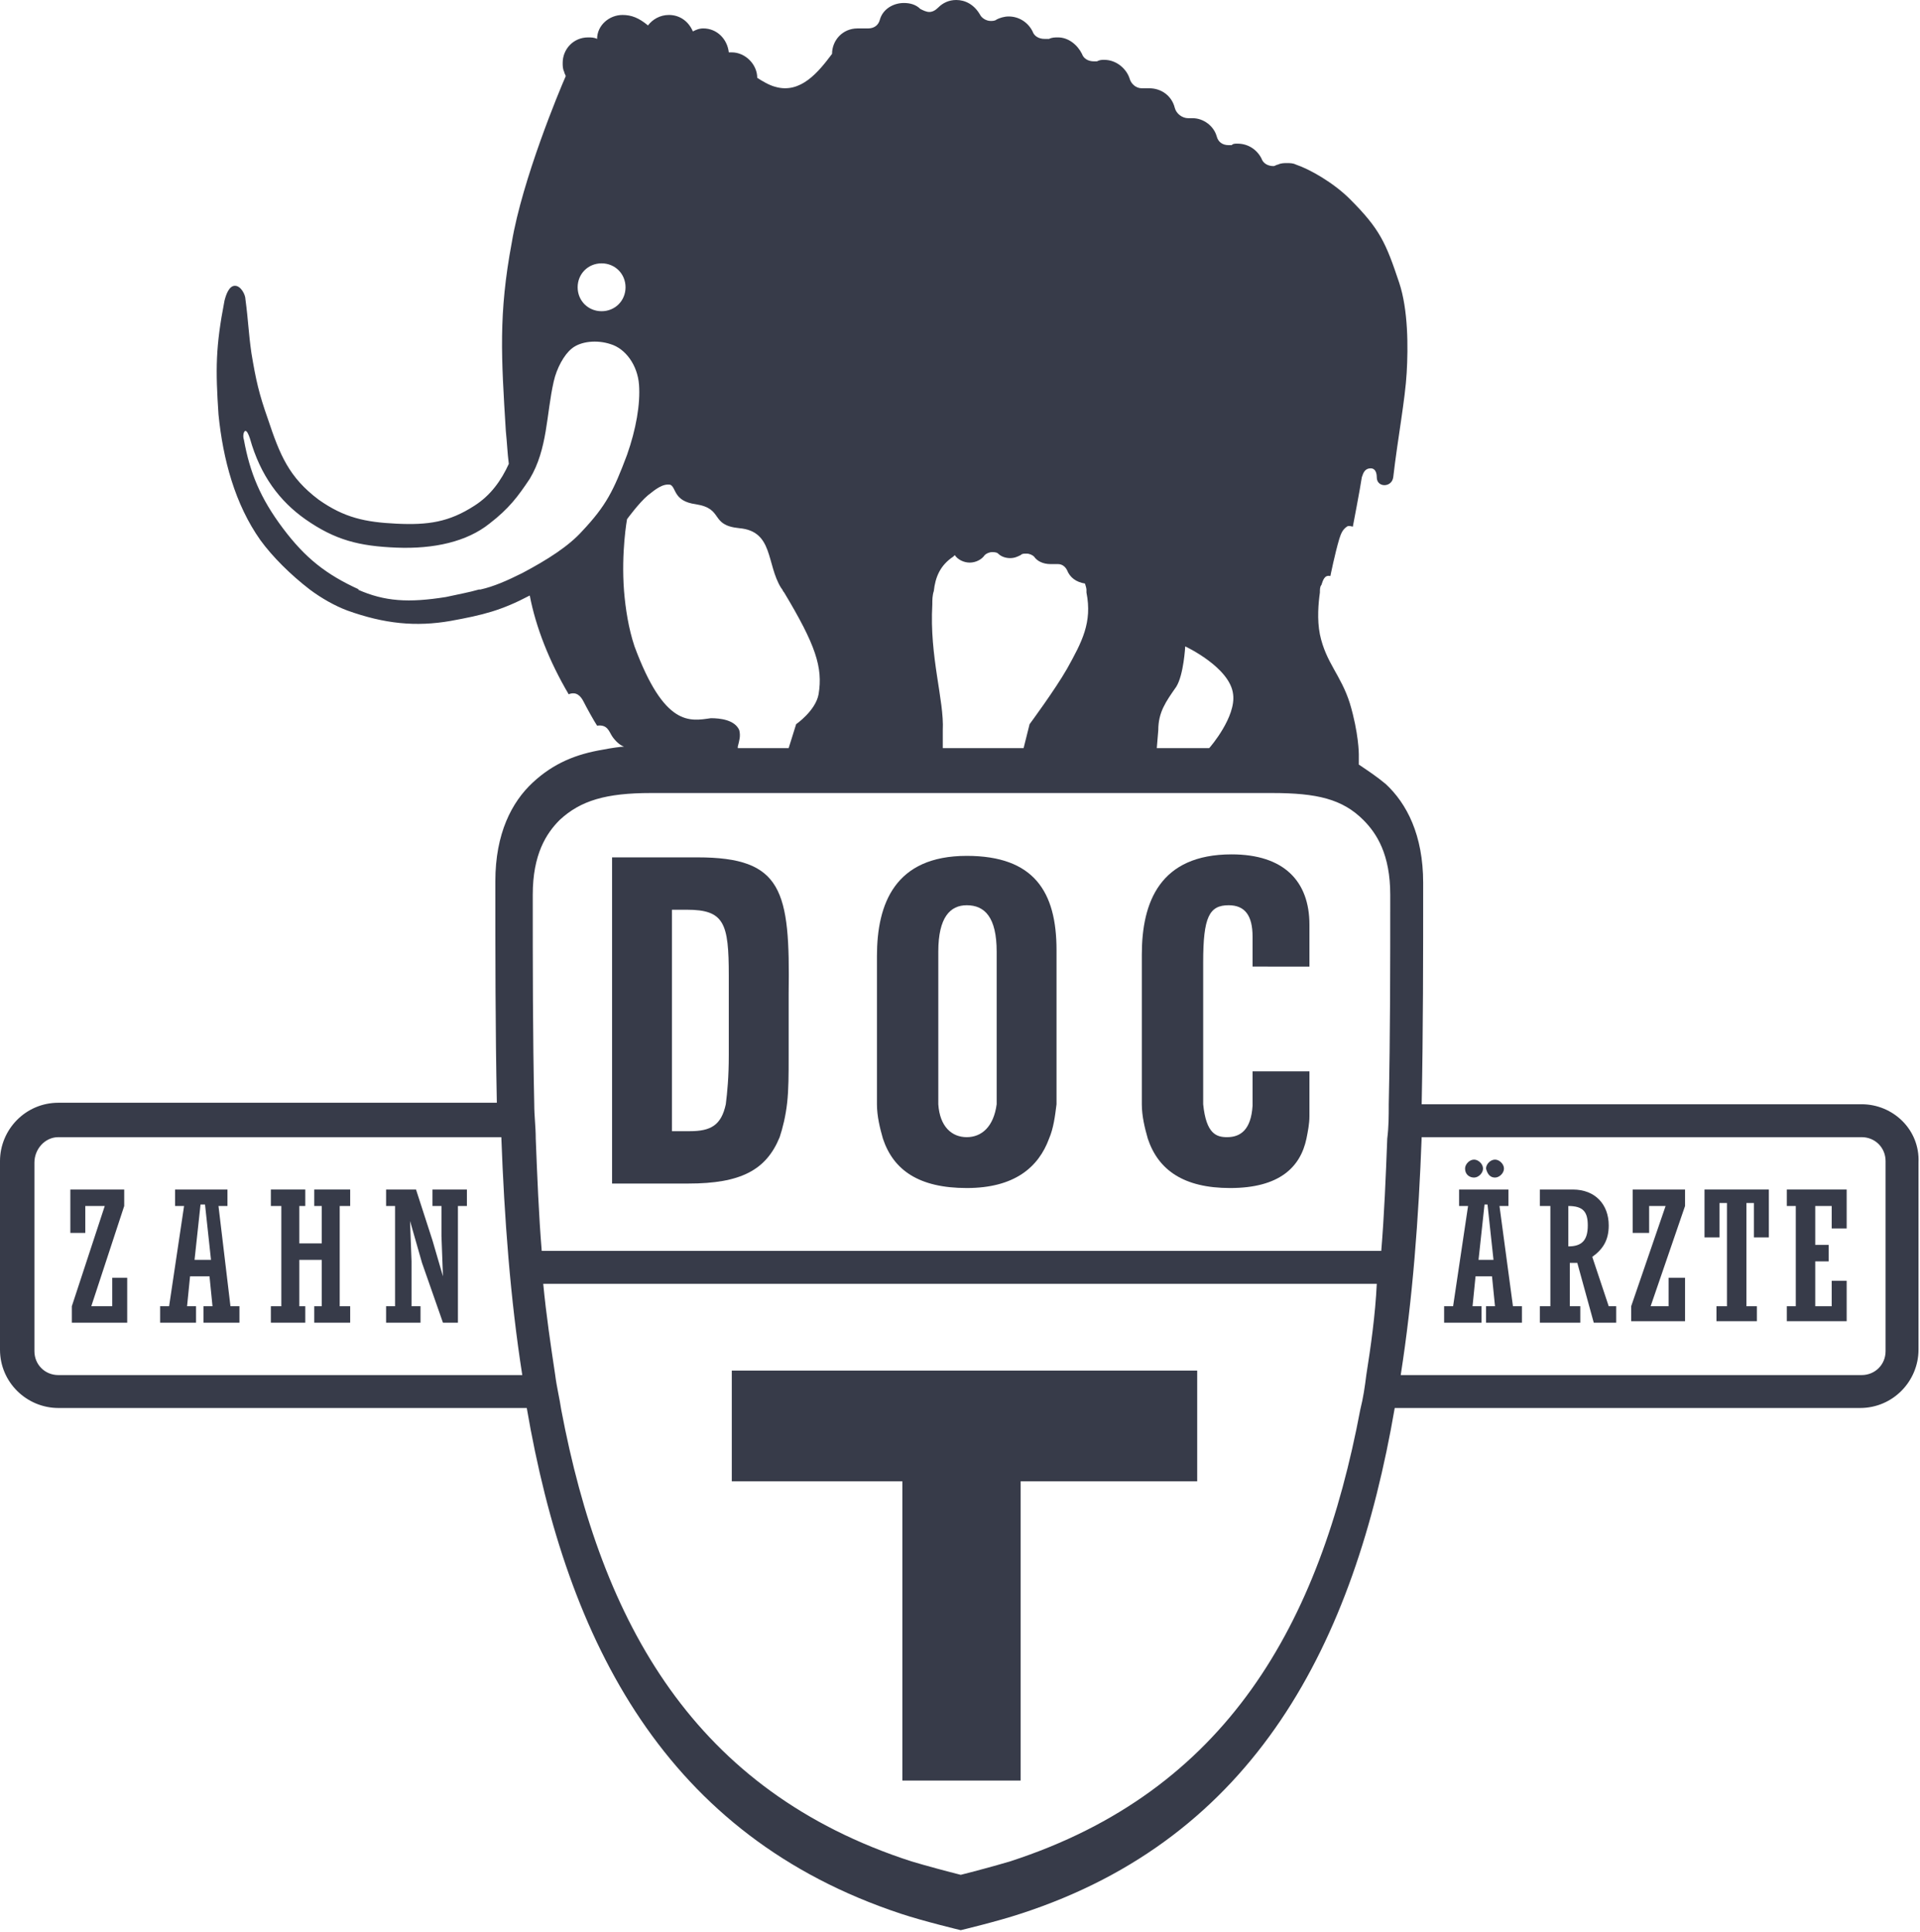
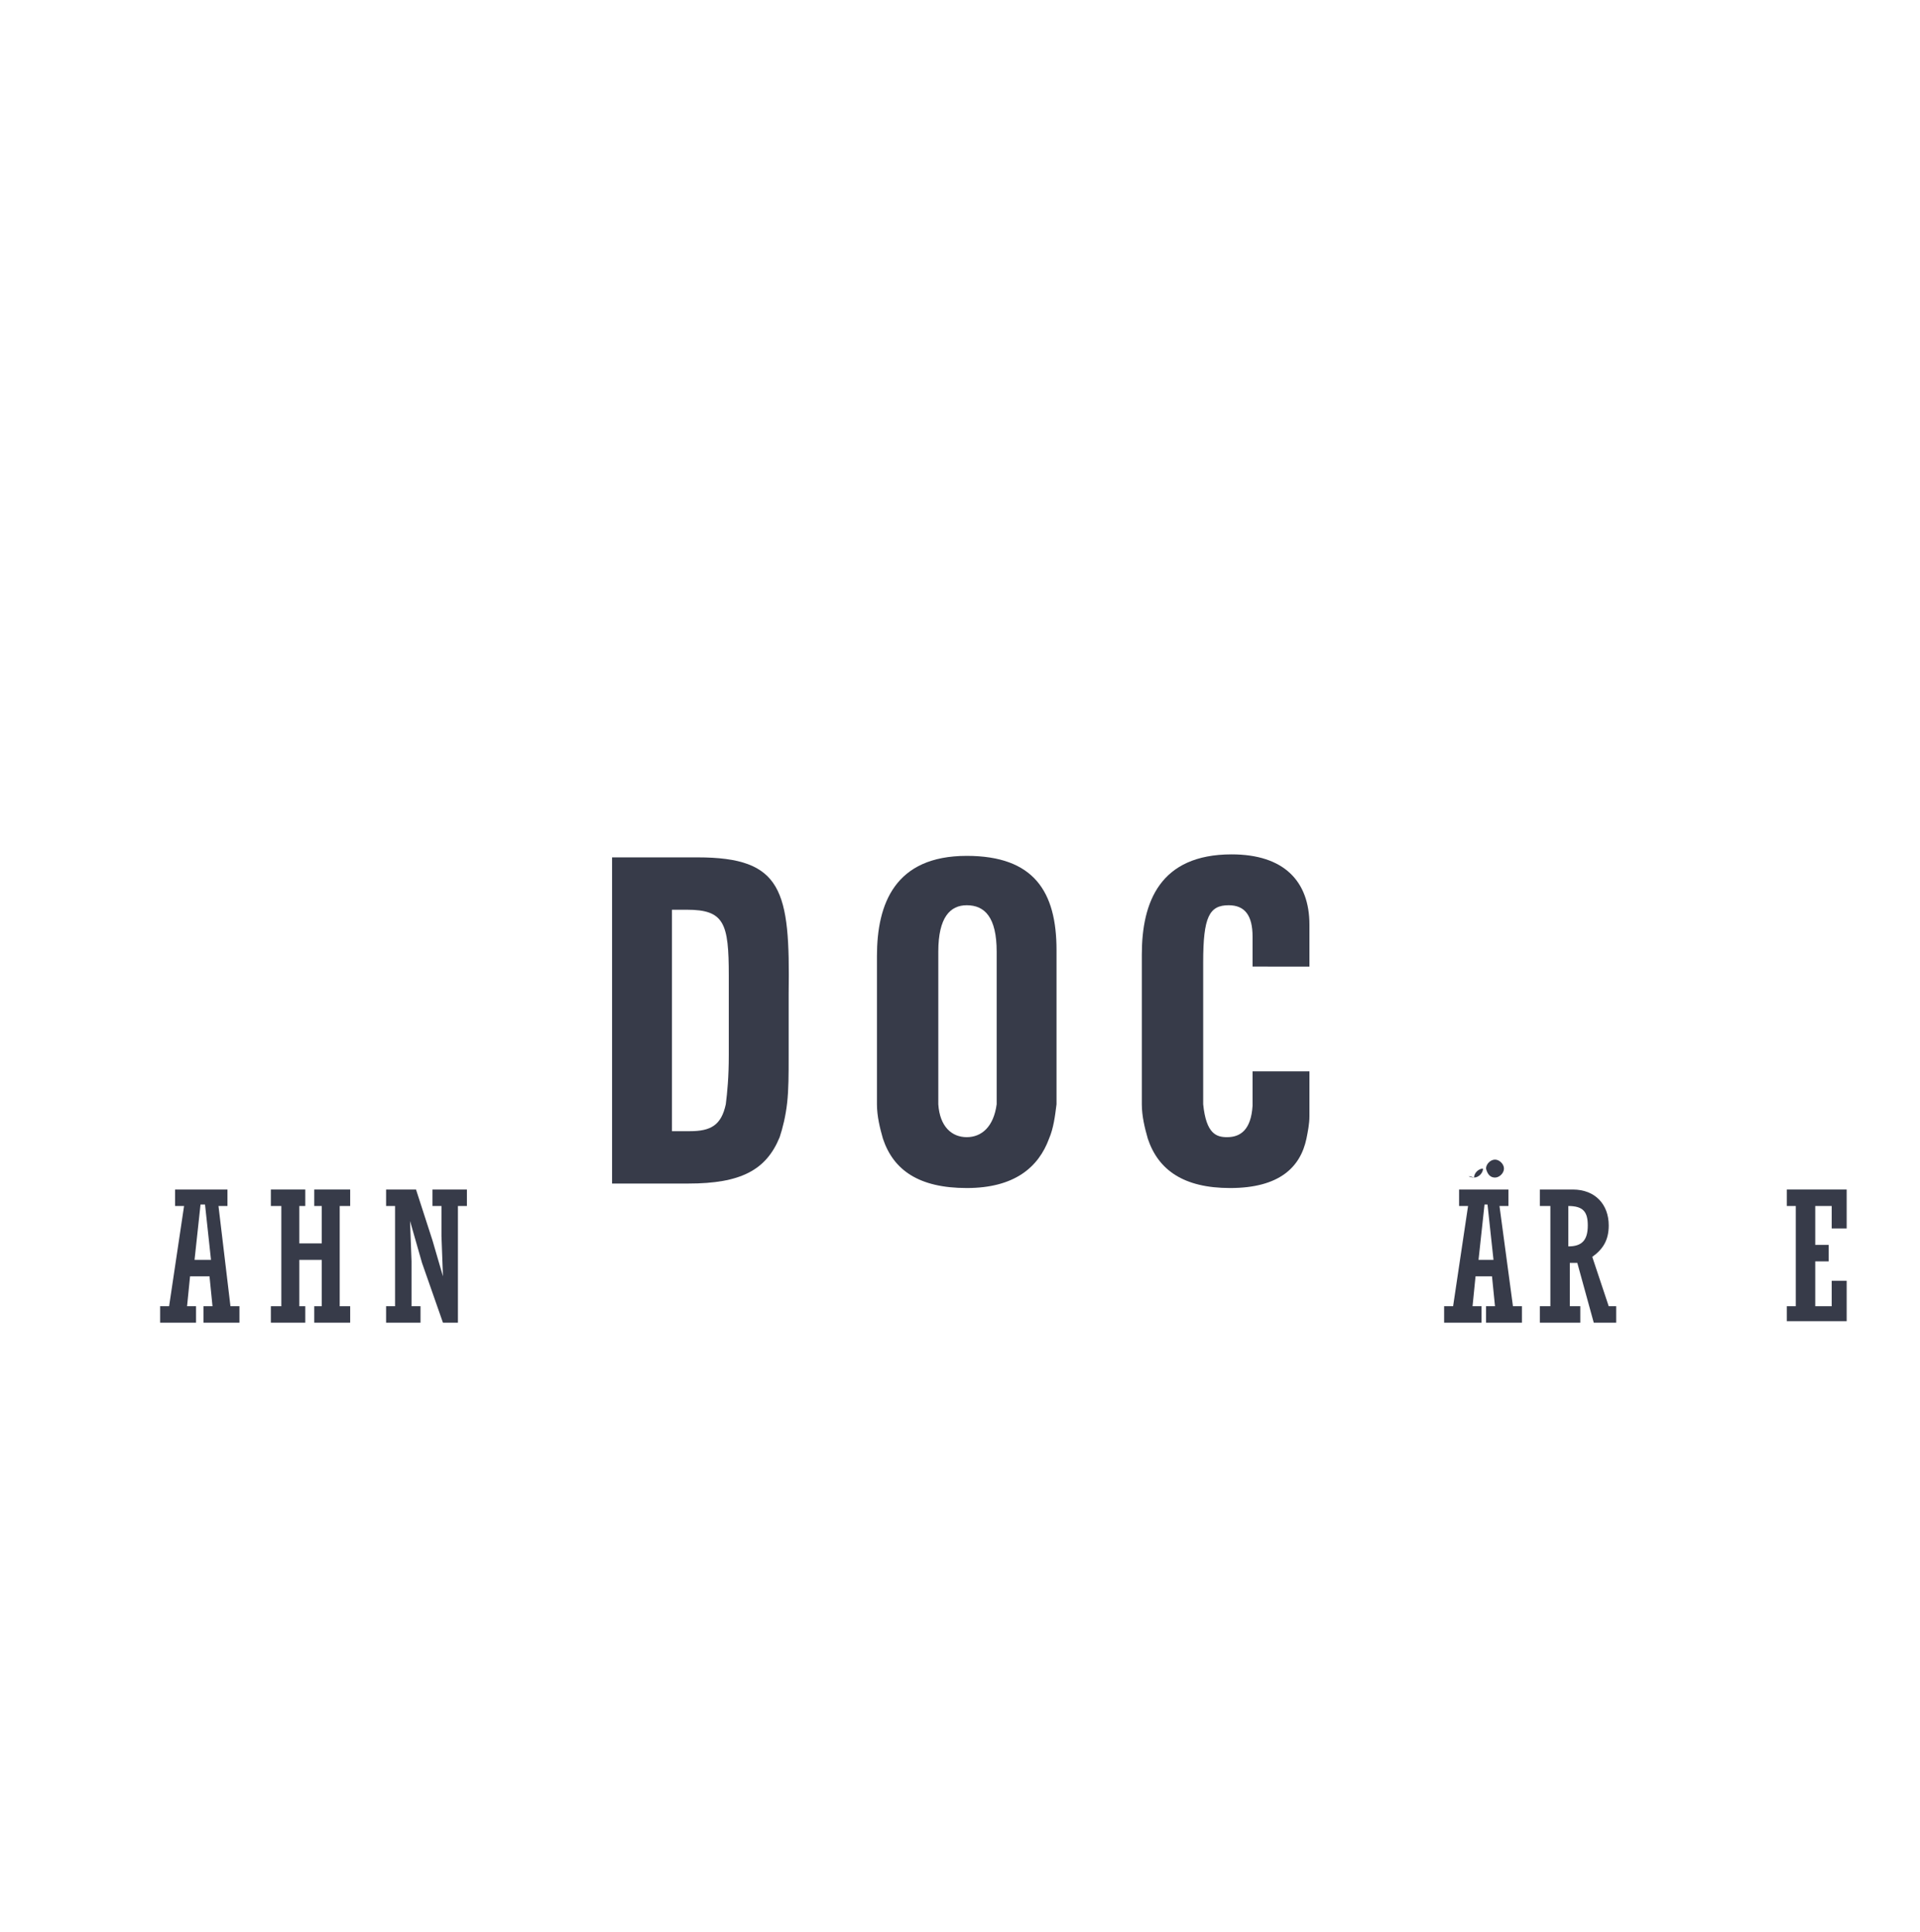
<svg xmlns="http://www.w3.org/2000/svg" version="1.1" id="Calque_1" x="0px" y="0px" viewBox="0 0 128.3 129.1" enable-background="new 0 0 128.3 129.1" xml:space="preserve">
  <g>
    <g>
-       <path fill="#373B49" d="M98.5,78.7c0.3,0,0.6-0.3,0.6-0.6c0-0.3-0.3-0.6-0.6-0.6c-0.3,0-0.6,0.3-0.6,0.6    C97.9,78.5,98.2,78.7,98.5,78.7z" />
+       <path fill="#373B49" d="M98.5,78.7c0.3,0,0.6-0.3,0.6-0.6c-0.3,0-0.6,0.3-0.6,0.6    C97.9,78.5,98.2,78.7,98.5,78.7z" />
      <path fill="#373B49" d="M99.9,78.7c0.3,0,0.6-0.3,0.6-0.6c0-0.3-0.3-0.6-0.6-0.6c-0.3,0-0.6,0.3-0.6,0.6    C99.4,78.5,99.6,78.7,99.9,78.7z" />
      <path fill="#373B49" d="M100.2,80.6h0.6v-1.1h-3.3v1.1h0.6l-1,6.7h-0.6v1.1H99v-1.1h-0.6l0.2-2h1.1l0.2,2h-0.6v1.1h2.4v-1.1h-0.6    L100.2,80.6z M98.8,84.2l0.4-3.7h0.2l0.4,3.7H98.8z" />
      <path fill="#373B49" d="M106.4,84c0.7-0.5,1.1-1.1,1.1-2.1c0-1.4-0.9-2.4-2.4-2.4h-2.2v1.1h0.7v6.7h-0.7v1.1h2.7v-1.1h-0.7v-2.9    c0.2,0,0.4,0,0.5,0l1.1,4h1.5v-1.1h-0.5L106.4,84z M104.8,83.3v-2.7c1,0,1.3,0.4,1.3,1.3C106.1,82.9,105.7,83.3,104.8,83.3z" />
-       <polygon fill="#373B49" points="111.5,87.3 110.3,87.3 112.6,80.6 112.6,79.5 109.1,79.5 109.1,82.4 110.2,82.4 110.2,80.6     111.3,80.6 109,87.3 109,88.3 112.6,88.3 112.6,85.4 111.5,85.4   " />
-       <polygon fill="#373B49" points="113.9,82.7 114.9,82.7 114.9,80.4 115.4,80.4 115.4,87.3 114.7,87.3 114.7,88.3 117.4,88.3     117.4,87.3 116.7,87.3 116.7,80.4 117.2,80.4 117.2,82.7 118.2,82.7 118.2,79.5 113.9,79.5   " />
      <polygon fill="#373B49" points="123.4,82.1 123.4,79.5 119.4,79.5 119.4,80.6 120,80.6 120,87.3 119.4,87.3 119.4,88.3     123.4,88.3 123.4,85.6 122.4,85.6 122.4,87.3 121.3,87.3 121.3,84.3 122.2,84.3 122.2,83.2 121.3,83.2 121.3,80.6 122.4,80.6     122.4,82.1   " />
    </g>
    <g>
-       <polygon fill="#373B49" points="7.5,87.3 6.1,87.3 8.3,80.6 8.3,79.5 4.7,79.5 4.7,82.4 5.7,82.4 5.7,80.6 7,80.6 4.8,87.3     4.8,88.4 8.5,88.4 8.5,85.4 7.5,85.4   " />
      <path fill="#373B49" d="M14.6,80.6h0.6v-1.1h-3.5v1.1h0.6l-1,6.7h-0.6v1.1h2.4v-1.1h-0.6l0.2-2h1.3l0.2,2h-0.6v1.1h2.4v-1.1h-0.6    L14.6,80.6z M13,84.2l0.4-3.7h0.3l0.4,3.7H13z" />
      <polygon fill="#373B49" points="21,80.6 21.5,80.6 21.5,83.1 20,83.1 20,80.6 20.4,80.6 20.4,79.5 18.1,79.5 18.1,80.6 18.8,80.6     18.8,87.3 18.1,87.3 18.1,88.4 20.4,88.4 20.4,87.3 20,87.3 20,84.2 21.5,84.2 21.5,87.3 21,87.3 21,88.4 23.4,88.4 23.4,87.3     22.7,87.3 22.7,80.6 23.4,80.6 23.4,79.5 21,79.5   " />
      <polygon fill="#373B49" points="28.9,79.5 28.9,80.6 29.5,80.6 29.5,82.6 29.6,85.3 29.6,85.3 28.9,82.9 27.8,79.5 25.8,79.5     25.8,80.6 26.4,80.6 26.4,87.3 25.8,87.3 25.8,88.4 28.1,88.4 28.1,87.3 27.5,87.3 27.5,84.3 27.4,81.6 27.4,81.6 28.2,84.4     29.6,88.4 30.6,88.4 30.6,80.6 31.2,80.6 31.2,79.5   " />
    </g>
    <path fill="#373B49" d="M46.6,57.3h-5.7v16.5V76v3.1H46c3.5,0,5.2-0.9,6.1-3.1c0.2-0.6,0.4-1.4,0.5-2.3c0.1-0.9,0.1-1.9,0.1-3.1   v-4.2C52.8,59.5,52.3,57.3,46.6,57.3z M46.1,75.6h-1.2v-1.8V60.8l1,0c2.5,0,2.8,0.9,2.8,4.4v5.3c0,1.5-0.1,2.5-0.2,3.3   C48.2,75.2,47.5,75.6,46.1,75.6z" />
    <path fill="#373B49" d="M64.6,57.2c-4.8,0-6,3.2-6,6.7V73c0,0.3,0,0.5,0,0.8c0,0.8,0.2,1.6,0.4,2.3c0.7,2.1,2.4,3.3,5.6,3.3   c3.2,0,4.8-1.4,5.5-3.3c0.3-0.7,0.4-1.5,0.5-2.3c0-0.4,0-0.8,0-1.1v-9.2C70.6,59.6,69.1,57.2,64.6,57.2z M64.6,76   c-1,0-1.8-0.7-1.9-2.2c0-0.2,0-0.4,0-0.6v-9.6c0-2.3,0.8-3.1,1.9-3.1c1.2,0,2,0.8,2,3.1v9.6c0,0.2,0,0.4,0,0.6   C66.4,75.3,65.6,76,64.6,76z" />
    <path fill="#373B49" d="M87.5,64.6v-2.8c0-2.9-1.7-4.7-5.2-4.7c-4.8,0-6,3.2-6,6.7V73c0,0.3,0,0.5,0,0.8c0,0.8,0.2,1.6,0.4,2.3   c0.7,2.1,2.4,3.3,5.5,3.3c3.3,0,4.7-1.4,5.1-3.3c0.1-0.5,0.2-1,0.2-1.5v-0.7v-2.3h-3.8v2c0,0.1,0,0.2,0,0.3   C83.6,75.5,82.9,76,82,76c-0.7,0-1.4-0.2-1.6-2.2c0-0.2,0-0.5,0-0.7v-8.8c0-3,0.4-3.8,1.7-3.8c1.1,0,1.6,0.7,1.6,2.1v2H87.5z" />
-     <polygon fill="#373B49" points="48.9,91.6 48.9,91.9 48.9,94.2 48.9,99 60.3,99 60.3,119 68.2,119 68.2,99 80,99 80,94.2 80,91.9    80,91.6  " />
-     <path fill="#373B49" d="M124.4,73.8H95c0.1-4.9,0.1-9.9,0.1-14.8c0-3.2-1.1-5.3-2.5-6.6c-0.6-0.5-1.2-0.9-1.8-1.3l0-0.7   c0,0,0-1.4-0.6-3.4c-0.6-1.9-1.6-2.7-2-4.6c-0.2-1-0.1-2.1,0-2.8h0c0-0.2,0-0.4,0.1-0.5c0.1-0.3,0.2-0.7,0.6-0.6   c0,0,0.3-1.5,0.6-2.5c0.1-0.3,0.2-0.6,0.5-0.8c0.1-0.1,0.4,0,0.4,0s0.5-2.6,0.6-3.3c0.1-0.3,0.2-0.6,0.6-0.6c0.3,0,0.4,0.3,0.4,0.6   c0,0.7,1,0.7,1.1,0c0.3-2.6,0.8-5.2,0.9-7c0.1-1.7,0.1-4.2-0.5-6c-0.9-2.7-1.3-3.6-3.3-5.6c-1.1-1.1-2.7-2-3.6-2.3   c-0.2-0.1-0.4-0.1-0.6-0.1c-0.2,0-0.4,0-0.6,0.1c-0.1,0-0.2,0.1-0.3,0.1c-0.4,0-0.7-0.2-0.8-0.5c-0.3-0.6-0.9-1-1.6-1   c-0.2,0-0.3,0-0.4,0.1c-0.1,0-0.1,0-0.2,0c-0.4,0-0.7-0.2-0.8-0.6c-0.2-0.7-0.9-1.2-1.6-1.2c-0.1,0-0.2,0-0.2,0c0,0-0.1,0-0.1,0   c-0.4,0-0.8-0.3-0.9-0.7c-0.2-0.8-0.9-1.3-1.7-1.3c-0.1,0-0.2,0-0.3,0c-0.1,0-0.1,0-0.2,0c-0.4,0-0.7-0.3-0.8-0.6   c-0.2-0.7-0.9-1.3-1.7-1.3c-0.2,0-0.3,0-0.5,0.1c-0.1,0-0.1,0-0.2,0c-0.4,0-0.7-0.2-0.8-0.5c-0.3-0.6-0.9-1.1-1.6-1.1   c-0.2,0-0.4,0-0.6,0.1c-0.1,0-0.2,0-0.3,0c-0.4,0-0.7-0.2-0.8-0.5c-0.3-0.6-0.9-1-1.6-1c-0.3,0-0.6,0.1-0.8,0.2   c-0.1,0.1-0.3,0.1-0.4,0.1c-0.3,0-0.6-0.2-0.7-0.4C65.1,0.3,64.5,0,63.9,0c-0.5,0-0.9,0.2-1.2,0.5c-0.2,0.2-0.4,0.3-0.6,0.3   c-0.2,0-0.4-0.1-0.6-0.2c-0.3-0.3-0.7-0.4-1.1-0.4c-0.7,0-1.4,0.4-1.6,1.1c-0.1,0.4-0.4,0.6-0.8,0.6c-0.1,0-0.2,0-0.3,0   c-0.1,0-0.2,0-0.4,0c-1,0-1.7,0.8-1.7,1.7c-0.9,1.2-2.1,2.7-3.8,2.2c-0.4-0.1-0.9-0.4-1.2-0.6c0-0.9-0.8-1.7-1.7-1.7   c-0.1,0-0.1,0-0.2,0c-0.1-0.9-0.8-1.6-1.7-1.6c-0.3,0-0.5,0.1-0.7,0.2c-0.3-0.7-0.9-1.1-1.6-1.1c-0.6,0-1.1,0.3-1.4,0.7   C42.7,1.2,42.2,1,41.6,1c-0.9,0-1.7,0.7-1.7,1.6c-0.2-0.1-0.4-0.1-0.6-0.1c-1,0-1.7,0.8-1.7,1.7c0,0.2,0,0.4,0.1,0.6   c0,0.1,0.1,0.2,0.1,0.3c-0.4,0.9-2.9,6.9-3.6,11.1c-0.9,4.8-0.7,7.7-0.4,12.6c0.1,1,0.1,1.4,0.2,2.2c-0.5,1.1-1.2,2.1-2.3,2.8   c-1.7,1.1-3.1,1.3-5.2,1.2c-2.1-0.1-3.5-0.4-5.2-1.6c-2-1.5-2.6-3-3.4-5.4c-0.6-1.7-0.8-2.6-1.1-4.4c-0.2-1.4-0.2-2.1-0.4-3.6   c0-0.3-0.3-0.9-0.7-0.9c-0.4,0-0.6,0.6-0.7,1c-0.6,3.1-0.6,4.6-0.4,7.6c0.3,3,1.1,6,2.8,8.4c0.8,1.1,2,2.3,3.3,3.3h0c0,0,0,0,0,0   l0,0c0.8,0.6,1.7,1.1,2.5,1.4c2.5,0.9,4.6,1.1,6.9,0.7c2.2-0.4,3.4-0.7,5.3-1.7c0.4,2.1,1.3,4.4,2.6,6.6c0.5-0.2,0.8,0.1,1,0.5   c0.2,0.4,0.7,1.3,0.9,1.6c0.7-0.1,0.8,0.4,1,0.7c0.2,0.3,0.5,0.6,0.8,0.7c-0.2,0-0.9,0.1-1.4,0.2c-1.8,0.3-3.3,0.9-4.7,2.2   c-1.4,1.3-2.5,3.4-2.5,6.6c0,4.9,0,9.9,0.1,14.8H3.9c-2.2,0-3.9,1.8-3.9,3.9v12.6c0,2.2,1.8,3.9,3.9,3.9h31.3   c2.7,15.7,9.3,28.6,25,33.8c1.5,0.5,4,1.1,4,1.1s2.5-0.6,4-1.1c15.7-5.1,22.3-18.1,25-33.8h31.1c2.2,0,3.9-1.8,3.9-3.9V77.7   C128.3,75.5,126.5,73.8,124.4,73.8z M77.4,48.8c0-1.2,0.5-1.9,1.2-2.9c0.5-0.8,0.6-2.7,0.6-2.7s3,1.4,3.2,3.2   c0.2,1.5-1.5,3.5-1.6,3.6l-3.5,0L77.4,48.8z M62.3,40.4c0-0.3,0-0.6,0.1-0.9h0c0.1-0.9,0.4-1.7,1.3-2.3c0,0,0.1-0.1,0.1-0.1   c0.2,0.3,0.6,0.5,1,0.5c0.4,0,0.8-0.2,1-0.5c0.1-0.1,0.3-0.2,0.5-0.2c0.1,0,0.3,0,0.4,0.1c0.2,0.2,0.5,0.3,0.8,0.3   c0.3,0,0.5-0.1,0.7-0.2c0.1-0.1,0.2-0.1,0.4-0.1c0.2,0,0.4,0.1,0.5,0.2c0.2,0.3,0.6,0.5,1.1,0.5c0.1,0,0.2,0,0.3,0   c0.1,0,0.1,0,0.2,0c0.3,0,0.5,0.2,0.6,0.4c0.2,0.5,0.6,0.8,1.2,0.9c0,0,0.1,0.3,0.1,0.4c0,0.1,0,0.1,0,0.2h0c0.4,2-0.3,3.3-1.3,5.1   c-0.8,1.4-2.5,3.7-2.5,3.7L68.4,50l-5.4,0v-1.2C63.1,46.8,62.1,43.9,62.3,40.4z M40.2,17.6c0.9,0,1.6,0.7,1.6,1.6   c0,0.9-0.7,1.6-1.6,1.6c-0.9,0-1.6-0.7-1.6-1.6C38.6,18.3,39.3,17.6,40.2,17.6z M38.9,35.5c-0.9,1-2.3,1.9-4,2.8   c-1,0.5-1.9,0.9-2.8,1.1h-0.1c-0.7,0.2-1.3,0.3-2.2,0.5c-2.5,0.4-4.1,0.3-5.9-0.5H24c0,0,0,0,0,0c-2.2-1-3.6-2.1-5.1-4.1   c-1.5-2-2.2-3.7-2.6-5.9c-0.1-0.3,0-0.6,0.1-0.6c0.1,0,0.2,0.2,0.3,0.5c0.7,2.5,2,4.2,3.7,5.4c2,1.4,3.6,1.8,6.1,1.9   c2.5,0.1,4.7-0.4,6.2-1.6c1.3-1,1.9-1.8,2.7-3c1.2-2,1.1-4.3,1.6-6.5c0.2-0.9,0.7-1.8,1.2-2.2c0.6-0.5,1.7-0.6,2.6-0.3   c1,0.3,1.8,1.4,1.9,2.7c0.1,1.3-0.2,3-0.8,4.7C41,32.8,40.5,33.8,38.9,35.5z M41.7,39.5L41.7,39.5L41.7,39.5L41.7,39.5   c-0.2-2.6,0.2-4.8,0.2-4.8s0.8-1.1,1.4-1.6c0.5-0.4,1-0.8,1.5-0.7c0.4,0.2,0.2,1.1,1.7,1.3c1.9,0.3,0.9,1.4,2.9,1.6   c2.3,0.2,1.8,2.4,2.8,4c0.1,0.1,0.1,0.2,0.2,0.3h0c0,0,0,0,0,0h0c2.1,3.5,2.6,5,2.3,6.8c-0.2,1.1-1.5,2-1.5,2L52.7,50l-3.4,0   c0,0,0-0.1,0-0.1c0.1-0.4,0.2-0.7,0.1-1.1c-0.3-0.7-1.3-0.8-1.9-0.8c-1.4,0.2-3.1,0.6-5.1-4.8C42,42,41.8,40.7,41.7,39.5z    M3.9,91.9c-0.9,0-1.6-0.7-1.6-1.6V77.7C2.3,76.8,3,76,3.9,76h29.6c0.2,5.4,0.6,10.8,1.4,15.9H3.9z M91.3,91.9   c-0.1,0.8-0.2,1.5-0.4,2.3c-2.7,14.3-8.9,25.5-23.4,30.2c-1,0.3-2.5,0.7-3.3,0.9c-0.8-0.2-2.3-0.6-3.3-0.9   c-14.5-4.7-20.7-15.9-23.4-30.2c-0.1-0.7-0.3-1.5-0.4-2.3c-0.3-2-0.6-4-0.8-6.1h55.7C91.9,87.9,91.6,90,91.3,91.9z M92.8,73.8   c0,0.8,0,1.5-0.1,2.3c-0.1,2.6-0.2,5.1-0.4,7.5H36.2c-0.2-2.4-0.3-5-0.4-7.5c0-0.8-0.1-1.5-0.1-2.3c-0.1-4.6-0.1-9.3-0.1-14   c0-2.7,0.9-4.1,1.8-5c1.4-1.3,3.1-1.8,6.1-1.8c3.6,0,37.9,0,41.5,0c3,0,4.7,0.4,6.1,1.8c0.9,0.9,1.8,2.3,1.8,5   C92.9,64.5,92.9,69.2,92.8,73.8z M126,90.3c0,0.9-0.7,1.6-1.6,1.6H93.6c0.8-5.1,1.2-10.5,1.4-15.9h29.4c0.9,0,1.6,0.7,1.6,1.6V90.3   z" />
  </g>
</svg>